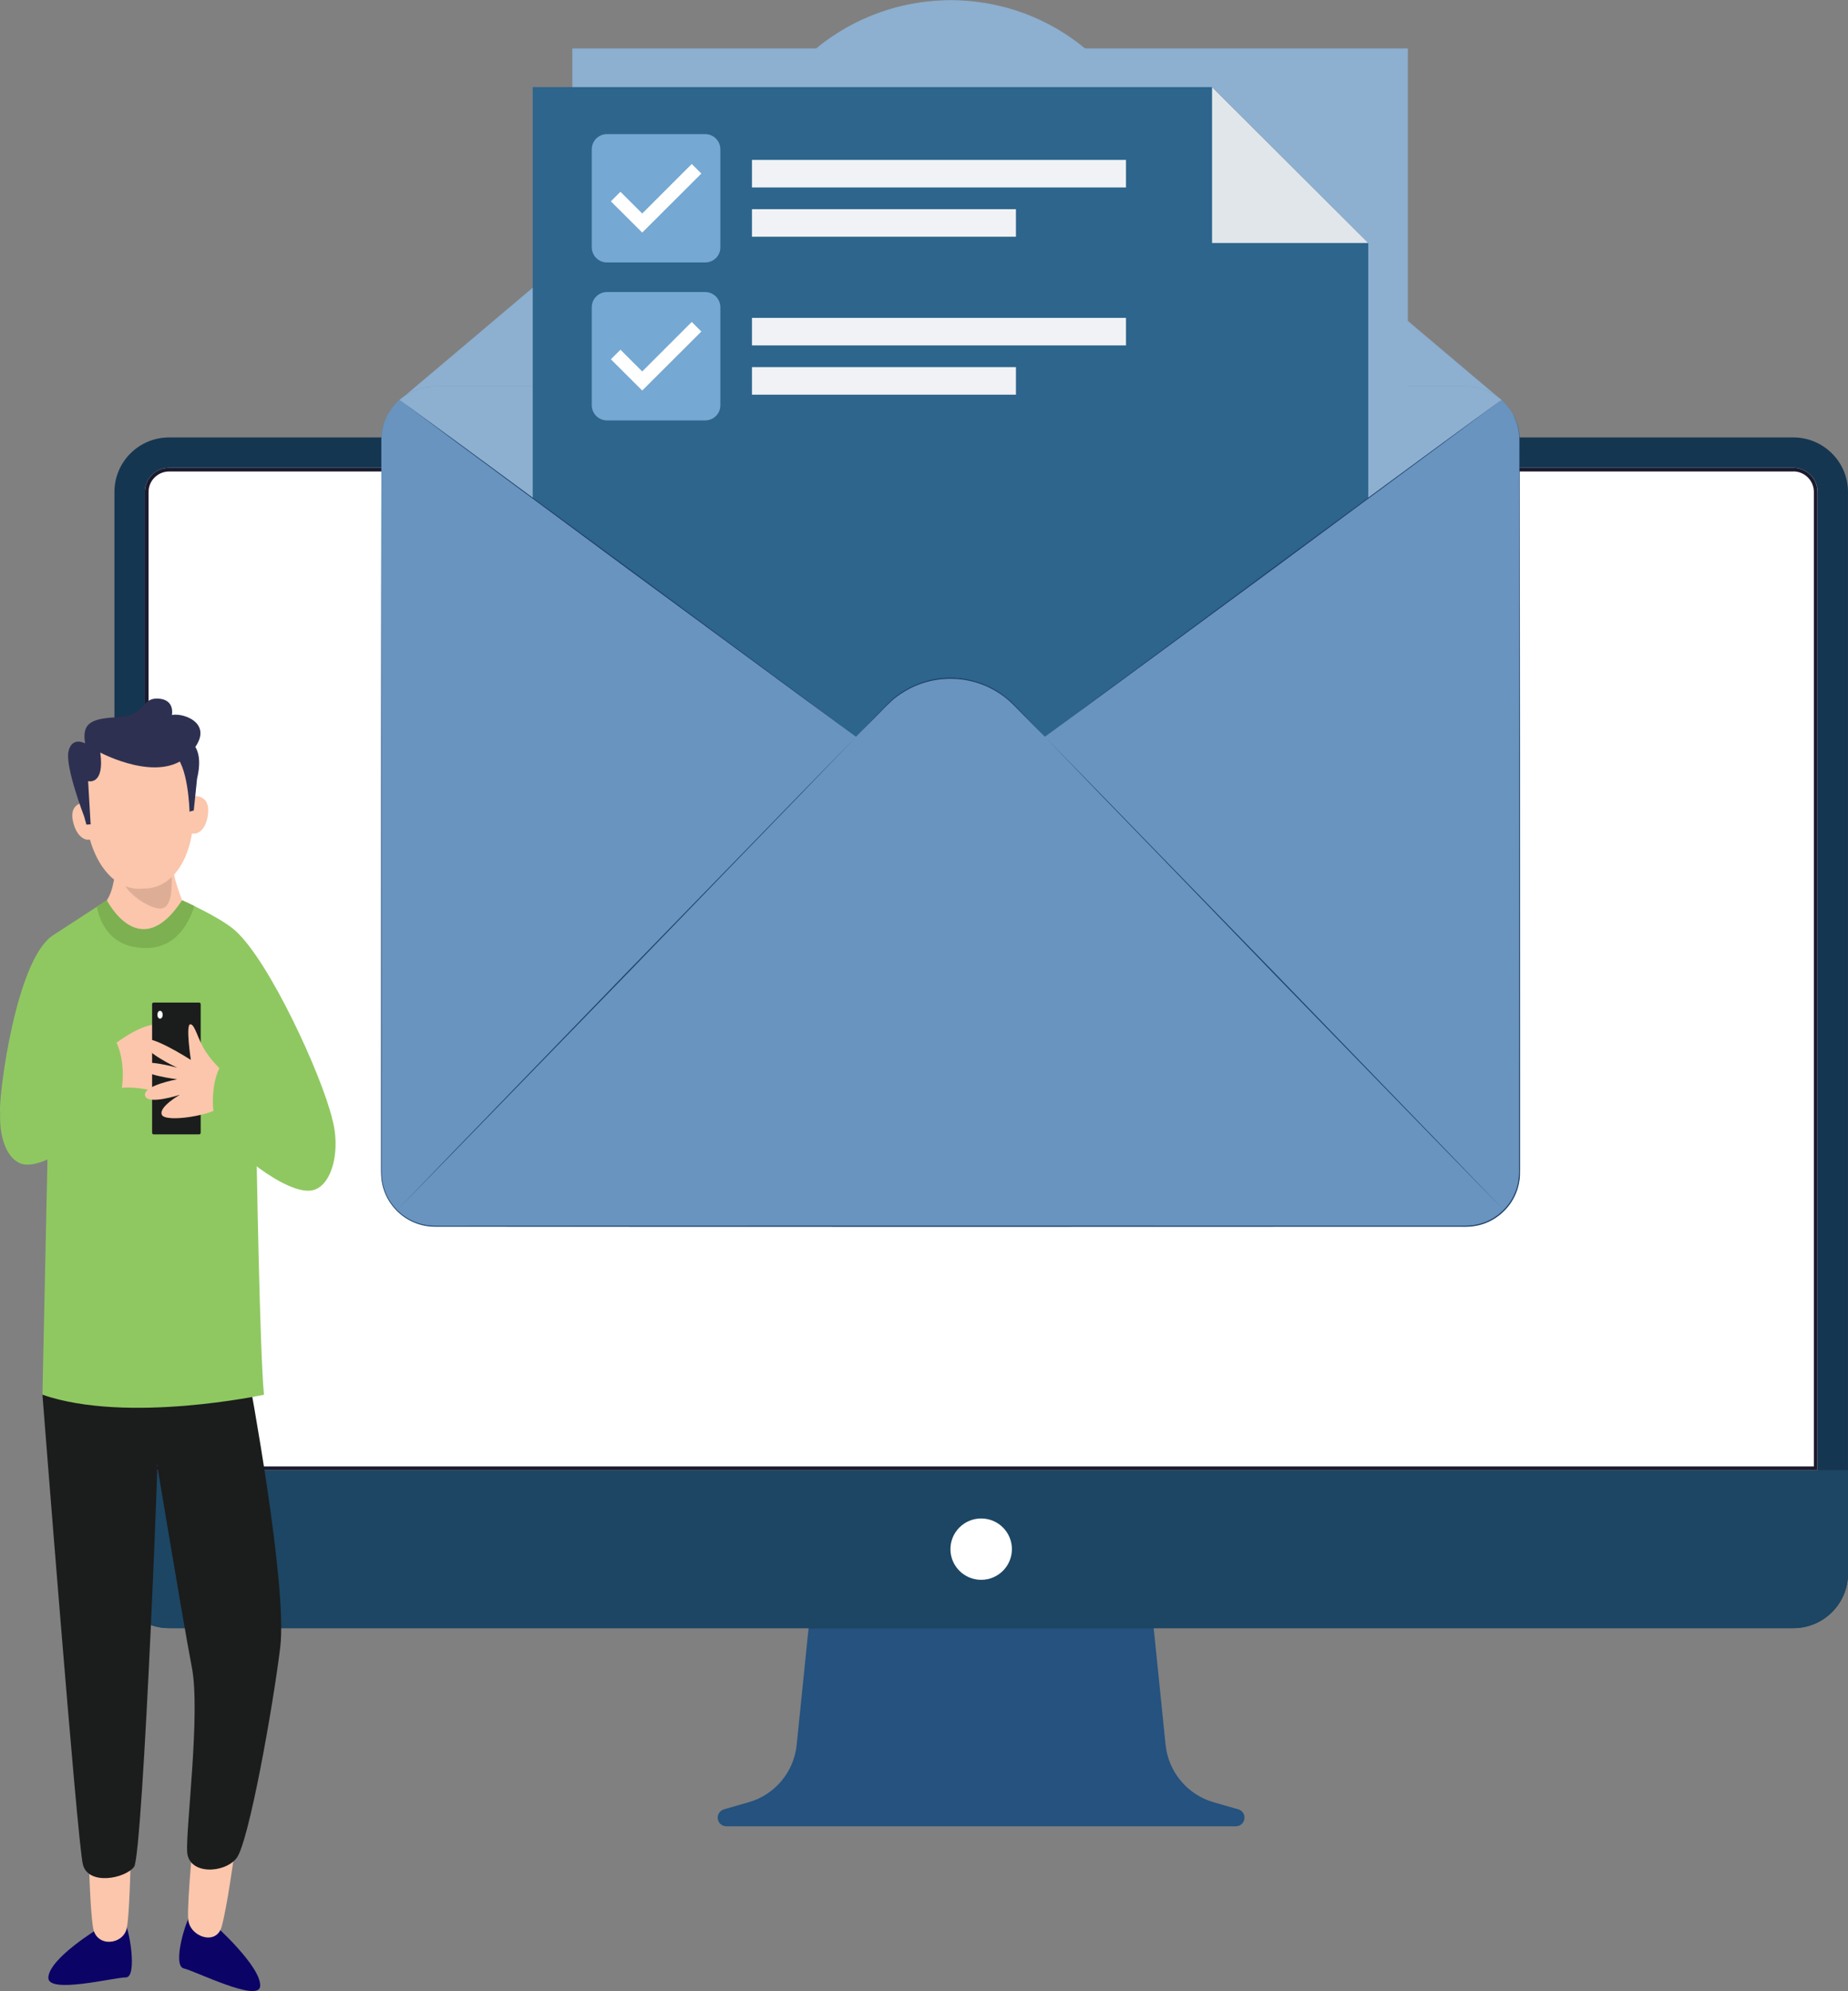
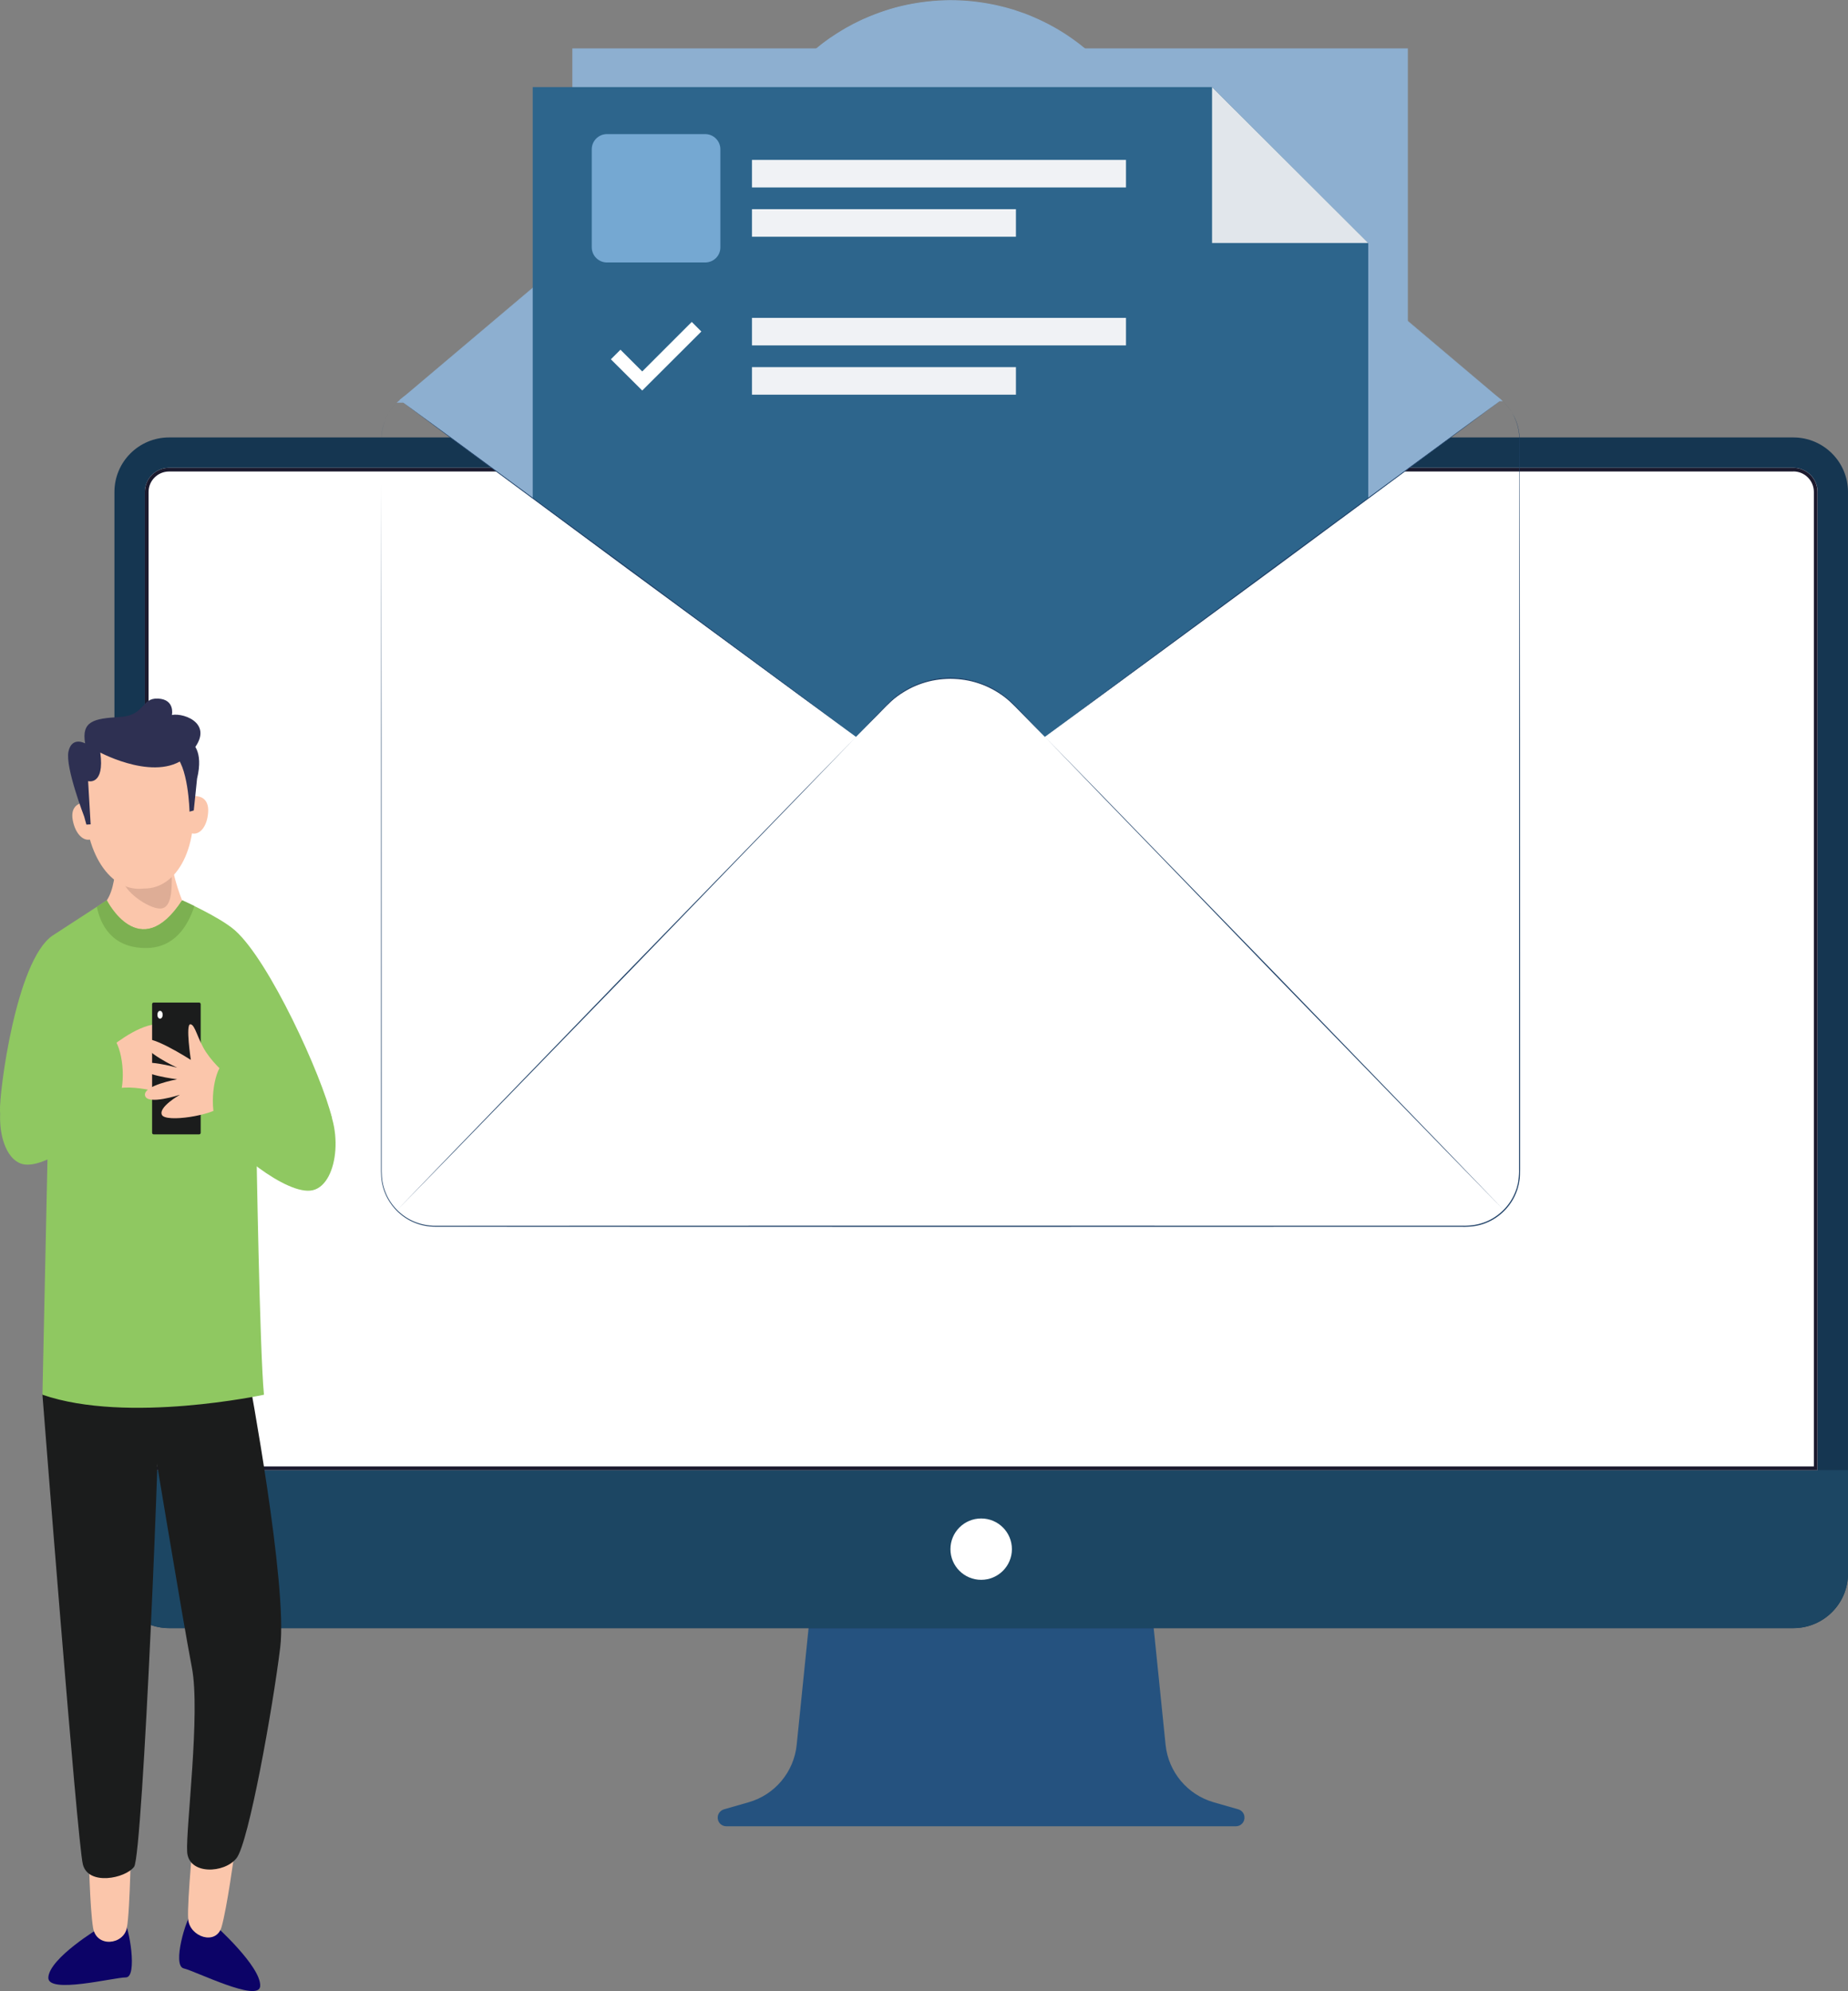
<svg xmlns="http://www.w3.org/2000/svg" width="246" height="265" viewBox="0 0 246 265" fill="none">
  <rect x="0" y="0" width="246" height="265" fill="#808080" stroke="none" />
  <g clip-path="url(#clip0_2214_699)">
    <path d="M164.807 240.803L161.563 239.874C158.068 238.871 155.536 235.842 155.159 232.229L153.422 215.186H107.789L106.052 232.229C105.685 235.842 103.153 238.871 99.648 239.874L96.404 240.803C95.954 240.928 95.598 241.315 95.546 241.785C95.462 242.484 96.006 243.069 96.686 243.069H164.514C165.195 243.069 165.739 242.474 165.655 241.785C165.613 241.315 165.268 240.928 164.807 240.803Z" fill="#25527F" />
    <path d="M242.975 67.359V207.551C242.975 211.457 239.804 214.621 235.89 214.621H25.332C21.419 214.621 18.248 211.457 18.248 207.551V67.359C18.248 63.453 21.419 60.289 25.332 60.289H235.89C239.804 60.289 242.975 63.453 242.975 67.359Z" fill="white" />
    <path d="M238.726 62.263C240.505 62.263 241.949 63.704 241.949 65.48V209.441C241.949 211.217 240.505 212.658 238.726 212.658H22.507C20.728 212.658 19.284 211.217 19.284 209.441V65.48C19.284 63.704 20.728 62.263 22.507 62.263H238.726ZM238.726 58.222H22.507C18.489 58.222 15.234 61.47 15.234 65.48V209.441C15.234 213.452 18.489 216.7 22.507 216.7H238.726C242.744 216.7 245.999 213.452 245.999 209.441V65.48C245.999 61.47 242.734 58.222 238.726 58.222Z" fill="#153651" />
    <path d="M245.999 195.667V209.431C245.999 213.442 242.744 216.689 238.726 216.689H22.507C18.489 216.689 15.234 213.442 15.234 209.431V195.667H245.999Z" fill="#1C4663" />
    <path d="M130.611 210.266C132.871 210.266 134.702 208.438 134.702 206.183C134.702 203.928 132.871 202.1 130.611 202.1C128.351 202.1 126.52 203.928 126.52 206.183C126.52 208.438 128.351 210.266 130.611 210.266Z" fill="white" />
    <path d="M131.553 60.289C131.553 60.812 131.135 61.229 130.612 61.229C130.088 61.229 129.67 60.812 129.67 60.289C129.67 59.767 130.088 59.35 130.612 59.35C131.135 59.35 131.553 59.778 131.553 60.289Z" fill="#F0F2F5" />
    <path d="M238.725 62.744C240.232 62.744 241.456 63.966 241.456 65.47V195.176H19.775V65.48C19.775 63.976 20.999 62.755 22.506 62.755H238.725M238.725 62.264H22.506C20.727 62.264 19.283 63.705 19.283 65.48V195.677H241.938V65.48C241.948 63.705 240.494 62.264 238.725 62.264Z" fill="#1B1A2E" />
    <path d="M52.801 53.595L108.459 6.673C118.892 -2.12 134.159 -2.12 144.602 6.673L200.051 53.397L52.801 53.595Z" fill="#8DAFD0" />
-     <path d="M202.29 58.577V156.097C202.29 158.05 201.505 159.815 200.229 161.11C198.931 162.415 197.131 163.23 195.143 163.23H57.907C55.919 163.23 54.119 162.415 52.821 161.11C51.545 159.825 50.76 158.05 50.76 156.097V58.577C50.76 56.447 51.691 54.536 53.177 53.23C54.433 52.123 56.096 51.444 57.907 51.444H195.133C196.943 51.444 198.596 52.113 199.862 53.23C201.348 54.536 202.29 56.447 202.29 58.577Z" fill="#6894BF" />
    <path d="M199.862 53.23L139.087 98.063L134.441 93.28C130.109 88.811 122.931 88.811 118.598 93.28L113.952 98.063L53.188 53.23C54.443 52.123 56.107 51.444 57.917 51.444H195.143C196.953 51.444 198.607 52.113 199.862 53.23Z" fill="#8DAFD0" />
    <path d="M200.052 53.397C200.742 54.054 201.307 54.848 201.694 55.715C202.082 56.582 202.28 57.542 202.291 58.493L202.301 64.205L202.312 75.63L202.333 98.491L202.343 144.201V155.626C202.343 155.867 202.343 156.107 202.333 156.347C202.322 156.587 202.322 156.827 202.27 157.068C202.228 157.308 202.207 157.548 202.134 157.778C202.071 158.008 202.029 158.248 201.935 158.467C201.621 159.376 201.119 160.211 200.47 160.921C199.821 161.631 199.037 162.216 198.168 162.613C197.3 163.02 196.347 163.24 195.385 163.271C195.144 163.292 194.903 163.281 194.663 163.281H193.951H192.517H189.65H183.926H172.479L126.677 163.292L80.876 163.281L57.97 163.271C57.008 163.271 56.045 163.093 55.156 162.717C54.266 162.352 53.45 161.798 52.78 161.109C52.111 160.42 51.577 159.605 51.221 158.707C51.043 158.258 50.918 157.799 50.834 157.329C50.75 156.859 50.729 156.378 50.719 155.898V144.473L50.729 98.762L50.75 75.902L50.761 64.477V58.764C50.74 57.814 50.897 56.853 51.252 55.966C51.598 55.078 52.131 54.263 52.791 53.584C52.121 54.263 51.598 55.088 51.252 55.966C50.907 56.853 50.75 57.814 50.761 58.764V64.477L50.771 75.902L50.792 98.762L50.803 144.473V155.898C50.813 156.368 50.834 156.848 50.918 157.308C51.001 157.778 51.127 158.227 51.305 158.665C51.65 159.543 52.173 160.357 52.843 161.026C53.502 161.704 54.308 162.248 55.176 162.603C56.055 162.968 56.997 163.146 57.949 163.146L80.855 163.135L126.657 163.125L172.458 163.135H183.906H189.629H192.497H193.93H194.642C194.882 163.135 195.123 163.146 195.353 163.125C196.295 163.093 197.237 162.874 198.095 162.477C198.953 162.08 199.727 161.506 200.366 160.806C201.004 160.107 201.496 159.282 201.81 158.383C201.904 158.164 201.946 157.934 202.008 157.705C202.082 157.475 202.103 157.245 202.134 157.005C202.176 156.775 202.176 156.535 202.197 156.295C202.218 156.055 202.207 155.825 202.207 155.585V144.16L202.218 98.449L202.239 75.589L202.249 64.164V58.451C202.239 57.501 202.04 56.55 201.653 55.673C201.307 54.838 200.742 54.044 200.052 53.397Z" fill="#1F4168" />
    <path d="M200.23 161.1L192.559 153.246L184.91 145.382L169.601 129.634L154.345 113.854L146.706 105.969L139.088 98.064L146.758 105.917L154.407 113.791L169.716 129.529L184.983 145.309L192.612 153.194L200.23 161.1Z" fill="#1F4168" />
    <path d="M52.822 161.1L60.44 153.194L68.068 145.309L83.335 129.529L98.644 113.791L106.294 105.917L113.964 98.064L106.346 105.969L98.707 113.854L83.451 129.634L68.142 145.382L60.492 153.246L52.822 161.1Z" fill="#1F4168" />
    <path d="M52.801 53.595L88.044 23.821L105.676 8.94L107.884 7.081L108.438 6.611L109.003 6.162C109.37 5.848 109.767 5.577 110.154 5.284L110.447 5.075L110.751 4.877L111.347 4.48C111.755 4.219 112.174 3.979 112.582 3.728L113.22 3.384C113.43 3.269 113.639 3.143 113.859 3.049C114.298 2.841 114.717 2.611 115.167 2.433C116.935 1.661 118.766 1.044 120.66 0.648C122.544 0.251 124.48 0.042 126.405 0.021C128.33 0.01 130.266 0.209 132.15 0.585L132.506 0.658C132.621 0.679 132.736 0.71 132.861 0.741L133.563 0.909C133.803 0.961 134.023 1.034 134.264 1.097C134.494 1.159 134.724 1.232 134.954 1.295C135.875 1.598 136.785 1.911 137.664 2.308C139.433 3.07 141.128 4.01 142.708 5.128L143.294 5.556C143.493 5.702 143.681 5.838 143.87 5.995C144.246 6.297 144.623 6.59 144.989 6.903L147.197 8.762L164.829 23.633L200.083 53.407L164.766 23.717L147.082 8.846L144.874 6.987C144.508 6.673 144.131 6.381 143.755 6.078C143.566 5.921 143.378 5.786 143.179 5.639L142.604 5.211C141.034 4.104 139.349 3.175 137.581 2.412C136.702 2.026 135.791 1.702 134.881 1.41C134.651 1.337 134.421 1.274 134.19 1.211C133.96 1.149 133.73 1.076 133.5 1.023L132.799 0.856C132.684 0.825 132.568 0.794 132.453 0.773L132.098 0.7C130.214 0.324 128.299 0.125 126.374 0.146C124.459 0.157 122.533 0.366 120.66 0.762C118.787 1.159 116.946 1.765 115.198 2.538C114.759 2.715 114.33 2.945 113.901 3.154C113.681 3.258 113.472 3.373 113.262 3.488L112.634 3.833C112.226 4.083 111.808 4.324 111.41 4.585L110.814 4.981L110.51 5.18L110.217 5.389C109.83 5.671 109.443 5.953 109.077 6.256L108.512 6.705L107.957 7.164L105.749 9.023L88.107 23.894L52.801 53.595Z" fill="#8DAFD0" />
    <path d="M178.505 69.051L76.188 67.025V6.443H187.41V62.42L178.505 69.051Z" fill="#8DAFD0" />
    <path d="M182.137 32.343V66.305L139.088 98.063L135.007 93.854C130.36 89.071 122.669 89.071 118.023 93.854L113.942 98.063L70.914 66.305V11.592H161.355L182.137 32.343Z" fill="#2D658C" />
    <path d="M182.136 32.343H161.344V11.592L182.136 32.343Z" fill="#E1E6EB" />
    <path d="M93.873 34.933H80.793C79.684 34.933 78.773 34.024 78.773 32.917V19.863C78.773 18.756 79.684 17.848 80.793 17.848H93.873C94.982 17.848 95.893 18.756 95.893 19.863V32.917C95.903 34.035 94.993 34.933 93.873 34.933Z" fill="#75A8D2" />
-     <path d="M85.492 30.954L81.316 26.797L82.593 25.523L85.492 28.416L92.084 21.826L93.361 23.1L85.492 30.954Z" fill="white" />
    <path d="M149.888 21.283H100.1V24.949H149.888V21.283Z" fill="#F0F2F5" />
    <path d="M135.238 27.842H100.1V31.507H135.238V27.842Z" fill="#F0F2F5" />
-     <path d="M93.873 55.955H80.793C79.684 55.955 78.773 55.047 78.773 53.94V40.886C78.773 39.779 79.684 38.87 80.793 38.87H93.873C94.982 38.87 95.893 39.779 95.893 40.886V53.94C95.903 55.047 94.993 55.955 93.873 55.955Z" fill="#75A8D2" />
    <path d="M85.492 51.976L81.316 47.82L82.593 46.546L85.492 49.438L92.084 42.849L93.361 44.123L85.492 51.976Z" fill="white" />
    <path d="M149.888 42.306H100.1V45.971H149.888V42.306Z" fill="#F0F2F5" />
    <path d="M135.238 48.864H100.1V52.53H135.238V48.864Z" fill="#F0F2F5" />
    <path d="M113.963 98.063L106.345 92.486L98.738 86.888L83.523 75.704L68.35 64.477L60.753 58.858L53.188 53.23L60.805 58.796L68.413 64.393L83.617 75.589L98.79 86.815L106.387 92.434L113.963 98.063Z" fill="#1F4168" />
    <path d="M199.863 53.23L192.298 58.858L184.701 64.477L169.528 75.704L154.313 86.899L146.706 92.486L139.088 98.063L146.664 92.434L154.261 86.815L169.434 75.589L184.638 64.393L192.245 58.806L199.863 53.23Z" fill="#1F4168" />
    <path d="M139.088 98.063L136.399 95.337C135.488 94.439 134.651 93.468 133.626 92.706C133.113 92.33 132.579 91.985 132.014 91.693C131.449 91.39 130.863 91.15 130.267 90.951C129.063 90.544 127.787 90.356 126.52 90.345C125.254 90.356 123.978 90.544 122.774 90.951C122.178 91.15 121.581 91.4 121.027 91.693C120.462 91.996 119.928 92.33 119.415 92.706C118.39 93.468 117.553 94.439 116.642 95.337L113.953 98.063L116.59 95.285L117.919 93.907C118.369 93.447 118.84 93.008 119.342 92.622C121.383 91.056 123.946 90.199 126.52 90.199C129.095 90.21 131.658 91.056 133.699 92.622C134.212 93.008 134.682 93.447 135.122 93.907L136.451 95.285L139.088 98.063Z" fill="#1F4168" />
    <path d="M13.258 256.582C13.258 256.582 6.592 260.582 6.435 263.182C6.289 265.448 15.152 263.182 16.753 263.182C18.354 263.182 17.192 256.373 16.46 255.548C15.727 254.723 13.258 256.582 13.258 256.582Z" fill="#0C0367" />
    <path d="M11.803 246.473C11.803 246.473 11.949 253.898 12.389 256.582C12.828 259.266 16.459 258.848 16.888 256.582C17.328 254.316 17.474 243.998 17.474 243.998L11.803 246.473Z" fill="#FBC6AB" />
    <path d="M28.64 256.259C28.64 256.259 34.761 261.731 34.635 264.331C34.52 266.608 26.034 262.347 24.454 261.982C22.874 261.616 24.789 255.162 25.605 254.515C26.411 253.867 28.64 256.259 28.64 256.259Z" fill="#0C0367" />
    <path d="M31.213 246.609C31.213 246.609 30.23 253.909 29.497 256.457C28.765 259.005 25.228 257.773 25.05 255.434C24.872 253.094 25.898 242.881 25.898 242.881L31.213 246.609Z" fill="#FBC6AB" />
    <path d="M6.958 124.547C2.113 127.941 -0.105 145.413 -0 147.846C0.104 150.279 8.172 148.838 8.172 148.838L10.736 139.763L9.867 133.434L6.958 124.547Z" fill="#8FC861" />
    <path d="M19.881 188.732C19.881 188.732 24.38 215.968 25.542 221.941C26.703 227.925 24.726 243.371 24.914 246.473C25.102 249.564 29.895 249.366 31.496 247.298C33.097 245.23 36.288 227.508 37.303 219.257C38.319 211.007 33.087 183.155 33.087 183.155L19.881 181.672V188.732Z" fill="#1B1C1C" />
    <path d="M5.65 185.641C5.65 185.641 10.296 245.241 11.029 248.134C11.751 251.016 16.69 250.014 17.852 248.458C19.013 246.902 21.483 187.301 21.189 183.176C20.907 179.03 6.383 182.748 5.65 185.641Z" fill="#1B1C1C" />
    <path d="M15.278 110.866C15.278 110.866 16.011 117.132 14.221 119.827C12.275 122.761 18.648 128.066 18.648 128.066L24.591 126.333L24.246 119.827C24.246 119.827 22.331 115.399 22.477 110.438C22.624 105.488 15.278 110.866 15.278 110.866Z" fill="#FBC6AB" />
    <path d="M14.22 119.826C14.22 119.826 18.573 128.494 24.245 119.826C24.245 119.826 29.247 122.04 31.267 123.816C35.829 127.826 42.829 143.115 44.2 148.838L34.123 152.002C34.123 152.002 34.563 179.855 35.138 185.63C35.138 185.63 16.983 189.546 5.65 185.63L6.958 124.547L14.22 119.826Z" fill="#8FC861" />
    <path d="M14.419 139.627C14.419 139.627 18.102 136.462 20.812 136.327C23.523 136.191 23.491 146.008 23.491 146.008C23.491 146.008 17.328 143.898 14.911 145.13C12.483 146.373 14.419 139.627 14.419 139.627Z" fill="#FBC6AB" />
    <path d="M26.506 150.979H20.457C20.342 150.979 20.248 150.885 20.248 150.771V133.643C20.248 133.529 20.342 133.435 20.457 133.435H26.506C26.621 133.435 26.715 133.529 26.715 133.643V150.771C26.715 150.885 26.621 150.979 26.506 150.979Z" fill="#1B1C1C" />
    <path d="M30.271 143.136C30.271 143.136 28.597 141.799 27.436 140.045C26.274 138.29 25.981 136.327 25.332 136.327C24.683 136.327 25.405 141.068 25.405 141.068C25.405 141.068 19.451 137.257 19.158 138.593C18.865 139.93 23.585 142.102 23.585 142.102C23.585 142.102 18.792 140.766 18.646 141.893C18.499 143.032 23.585 143.648 23.585 143.648C23.585 143.648 19.012 144.473 19.305 145.81C19.598 147.146 23.951 145.705 23.951 145.705C23.951 145.705 21.042 147.355 21.555 148.389C22.067 149.423 28.241 148.494 29.685 147.146C31.14 145.82 30.271 143.136 30.271 143.136Z" fill="#FBC6AB" />
    <path d="M29.685 141.486C28.377 142.823 27.802 147.429 28.953 149.946C30.104 152.462 38.203 159.261 41.667 158.405C45.13 157.548 45.926 149.34 42.316 145.309C38.716 141.267 29.685 141.486 29.685 141.486Z" fill="#8FC861" />
    <path d="M14.996 138.019C16.304 139.356 16.879 143.961 15.728 146.478C14.577 148.995 6.478 155.794 3.014 154.937C-0.449 154.081 -1.245 145.872 2.365 141.841C5.965 137.789 14.996 138.019 14.996 138.019Z" fill="#8FC861" />
    <path d="M21.304 134.541C20.834 134.541 20.834 135.575 21.304 135.575C21.775 135.575 21.775 134.541 21.304 134.541Z" fill="white" />
    <path d="M19.42 126.176C23.177 126.176 24.998 123.314 25.877 120.589C24.924 120.119 24.244 119.826 24.244 119.826C18.583 128.494 14.22 119.826 14.22 119.826L12.891 120.693C13.361 122.98 14.826 126.176 19.42 126.176Z" fill="#7CB051" />
    <path d="M22.863 116.725C22.863 118.312 22.894 120.923 21.304 120.923C19.713 120.923 16.344 118.542 16.344 116.944C16.344 115.357 17.631 114.062 19.232 114.062C20.822 114.072 22.863 115.137 22.863 116.725Z" fill="#DEAD96" />
    <path d="M24.329 107.493C24.789 105.602 26.16 105.957 26.296 105.989C26.432 105.999 27.834 106.135 27.709 108.088C27.583 110.051 26.568 111.169 25.542 110.918C24.486 110.803 23.858 109.393 24.329 107.493Z" fill="#FBC6AB" />
    <path d="M12.964 108.151C12.284 106.323 10.966 106.835 10.84 106.887C10.704 106.908 9.333 107.211 9.679 109.133C10.034 111.065 11.165 112.057 12.159 111.691C13.184 111.451 13.645 109.978 12.964 108.151Z" fill="#FBC6AB" />
    <path d="M25.543 104.6C24.371 96.485 18.511 97.279 17.957 97.373C17.402 97.342 11.49 97.227 11.249 105.415C11.008 113.654 14.786 118.813 19.16 118.26C23.565 118.312 26.726 112.756 25.543 104.6Z" fill="#FBC6AB" />
    <path d="M25.5 98.856C25.5 98.856 27.154 99.849 26.233 103.629L25.794 107.869L25.229 108.026C25.229 108.026 25.092 101.655 23.073 100.329C21.053 98.992 25.5 98.856 25.5 98.856Z" fill="#2E3052" />
    <path d="M13.352 100.162C13.352 100.162 21.252 104.402 25.134 100.444C29.017 96.496 24.58 94.825 22.885 95.159C22.885 95.159 23.335 93.092 21.043 92.977C18.751 92.862 19.348 95.243 15.926 95.431C12.515 95.629 10.82 95.963 11.332 98.94C11.332 98.94 9.564 97.958 9.114 100.026C8.664 102.094 11.207 108.683 11.207 108.683L11.5 109.749L12.065 109.717L11.73 103.963C11.74 103.974 13.948 104.569 13.352 100.162Z" fill="#2E3052" />
  </g>
  <defs>
    <clipPath id="clip0_2214_699">
      <rect width="246" height="265" fill="white" />
    </clipPath>
  </defs>
</svg>